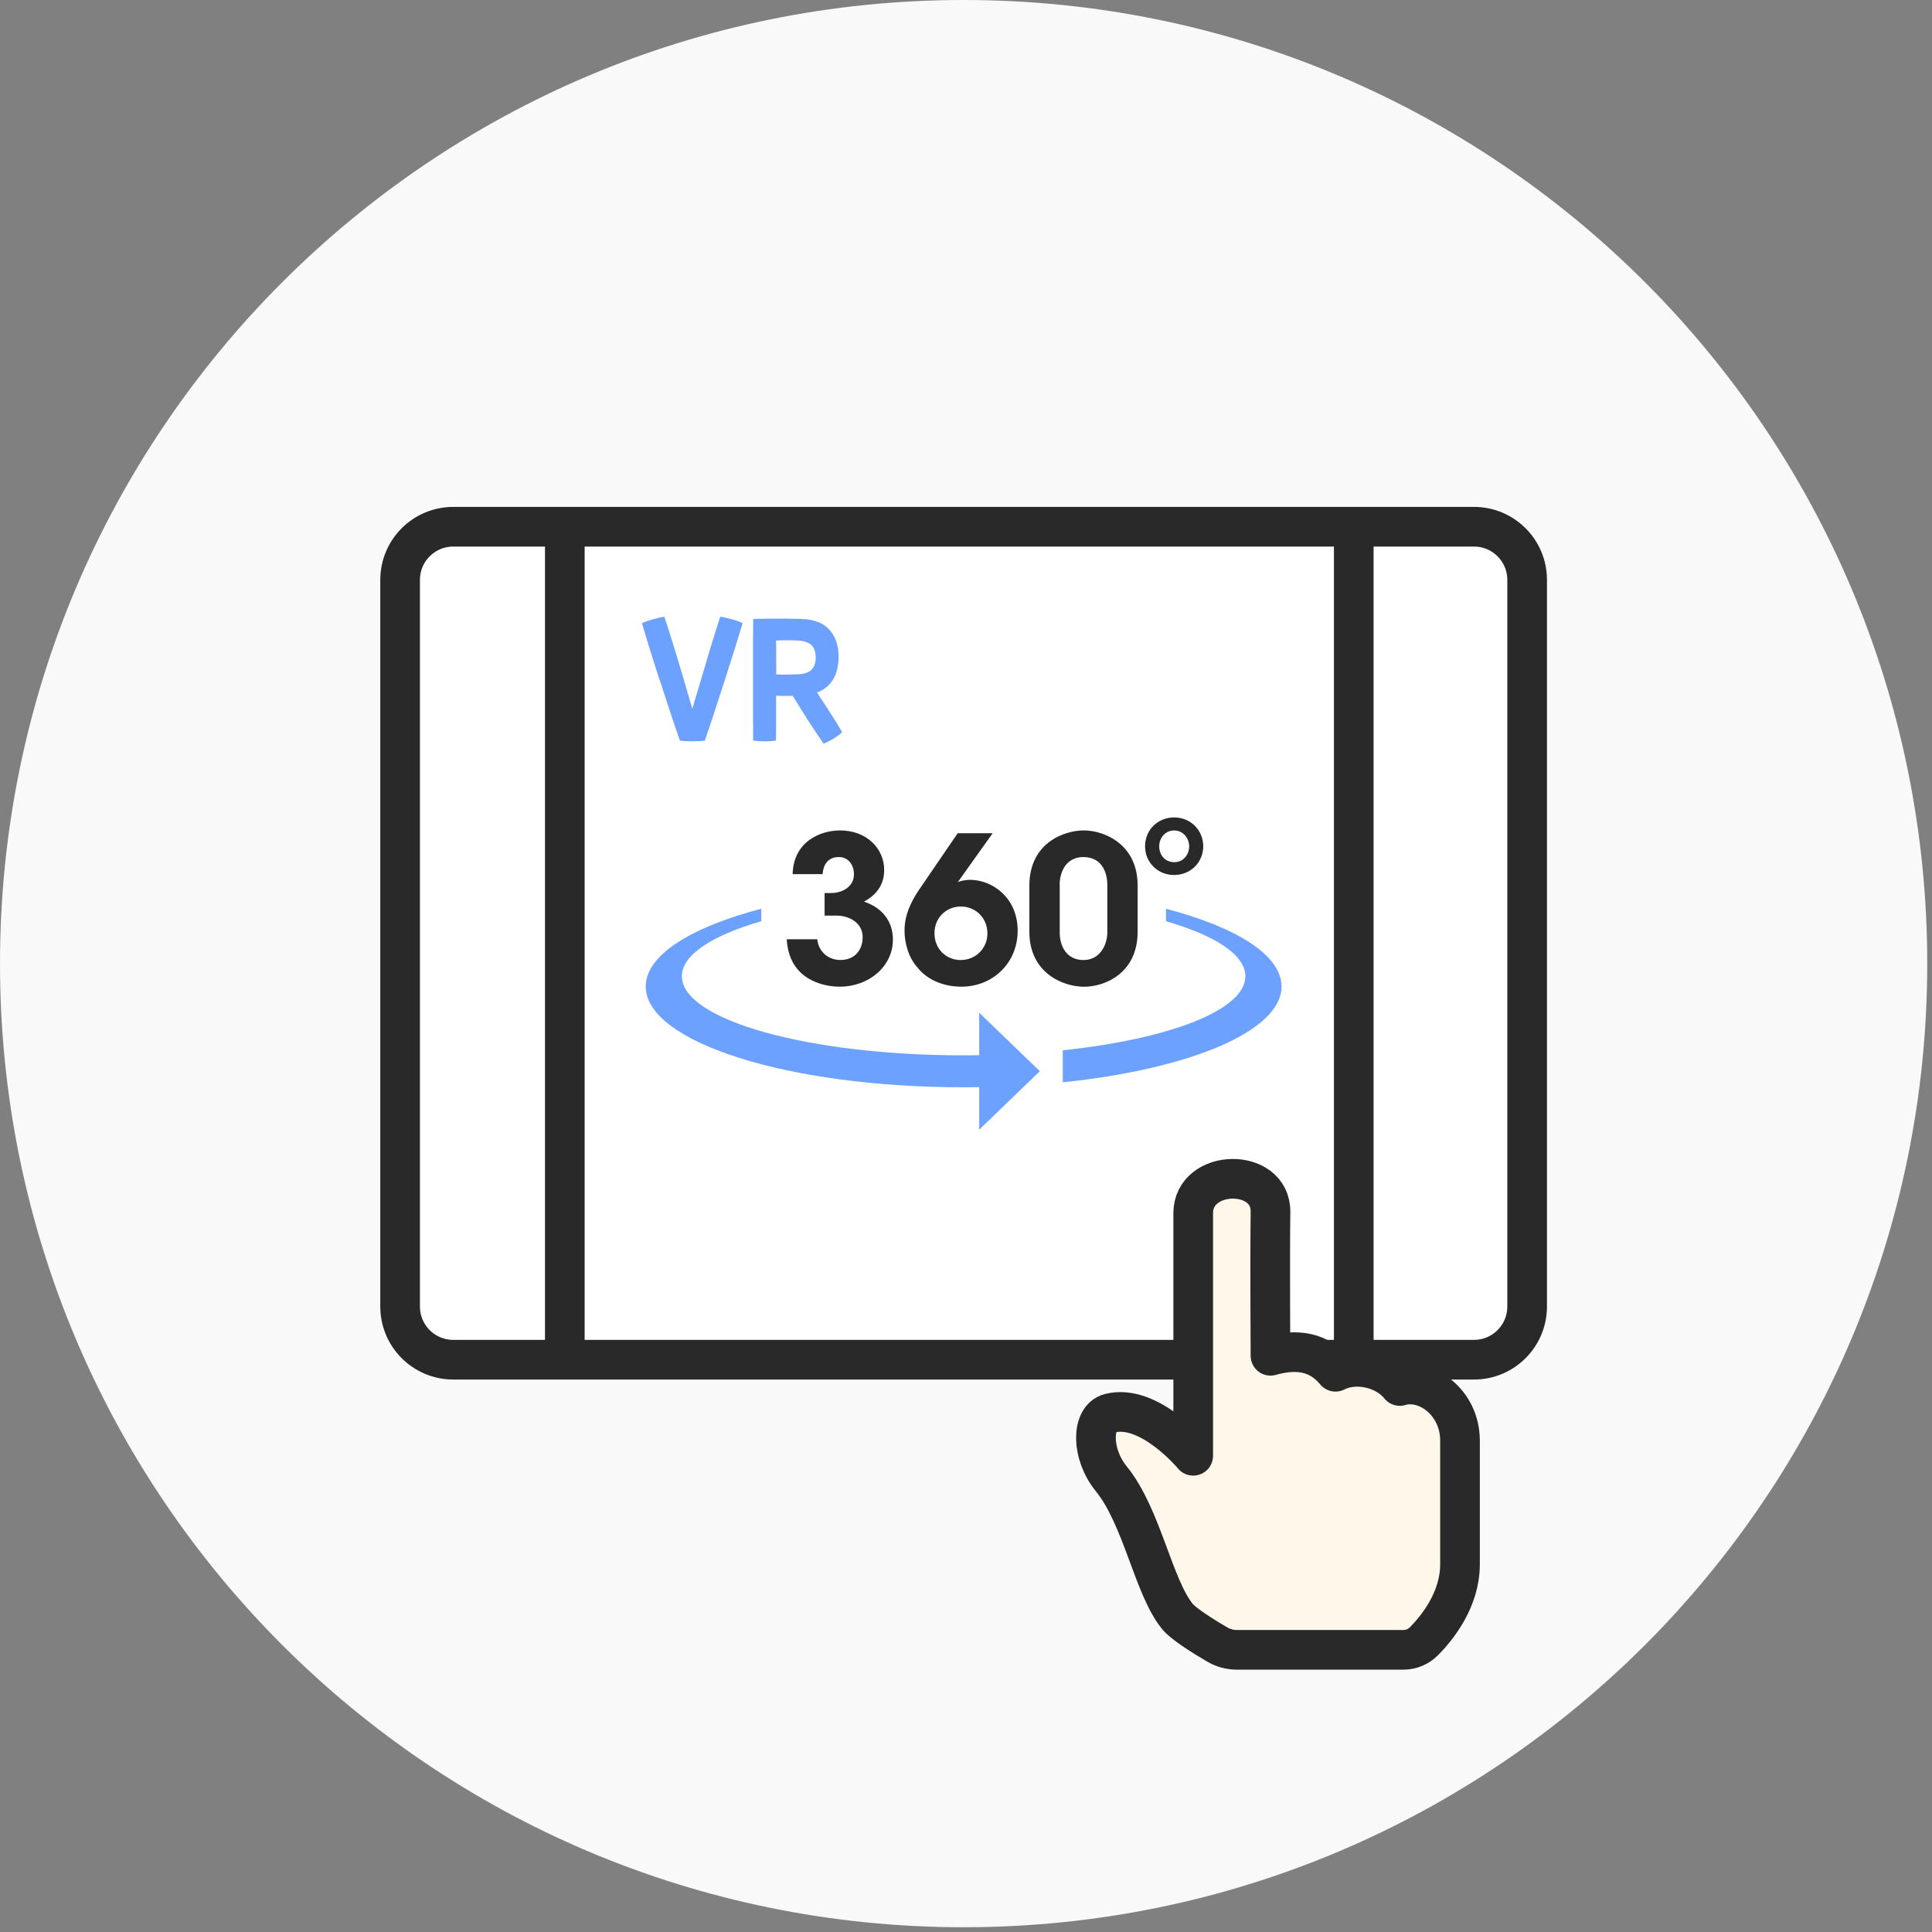
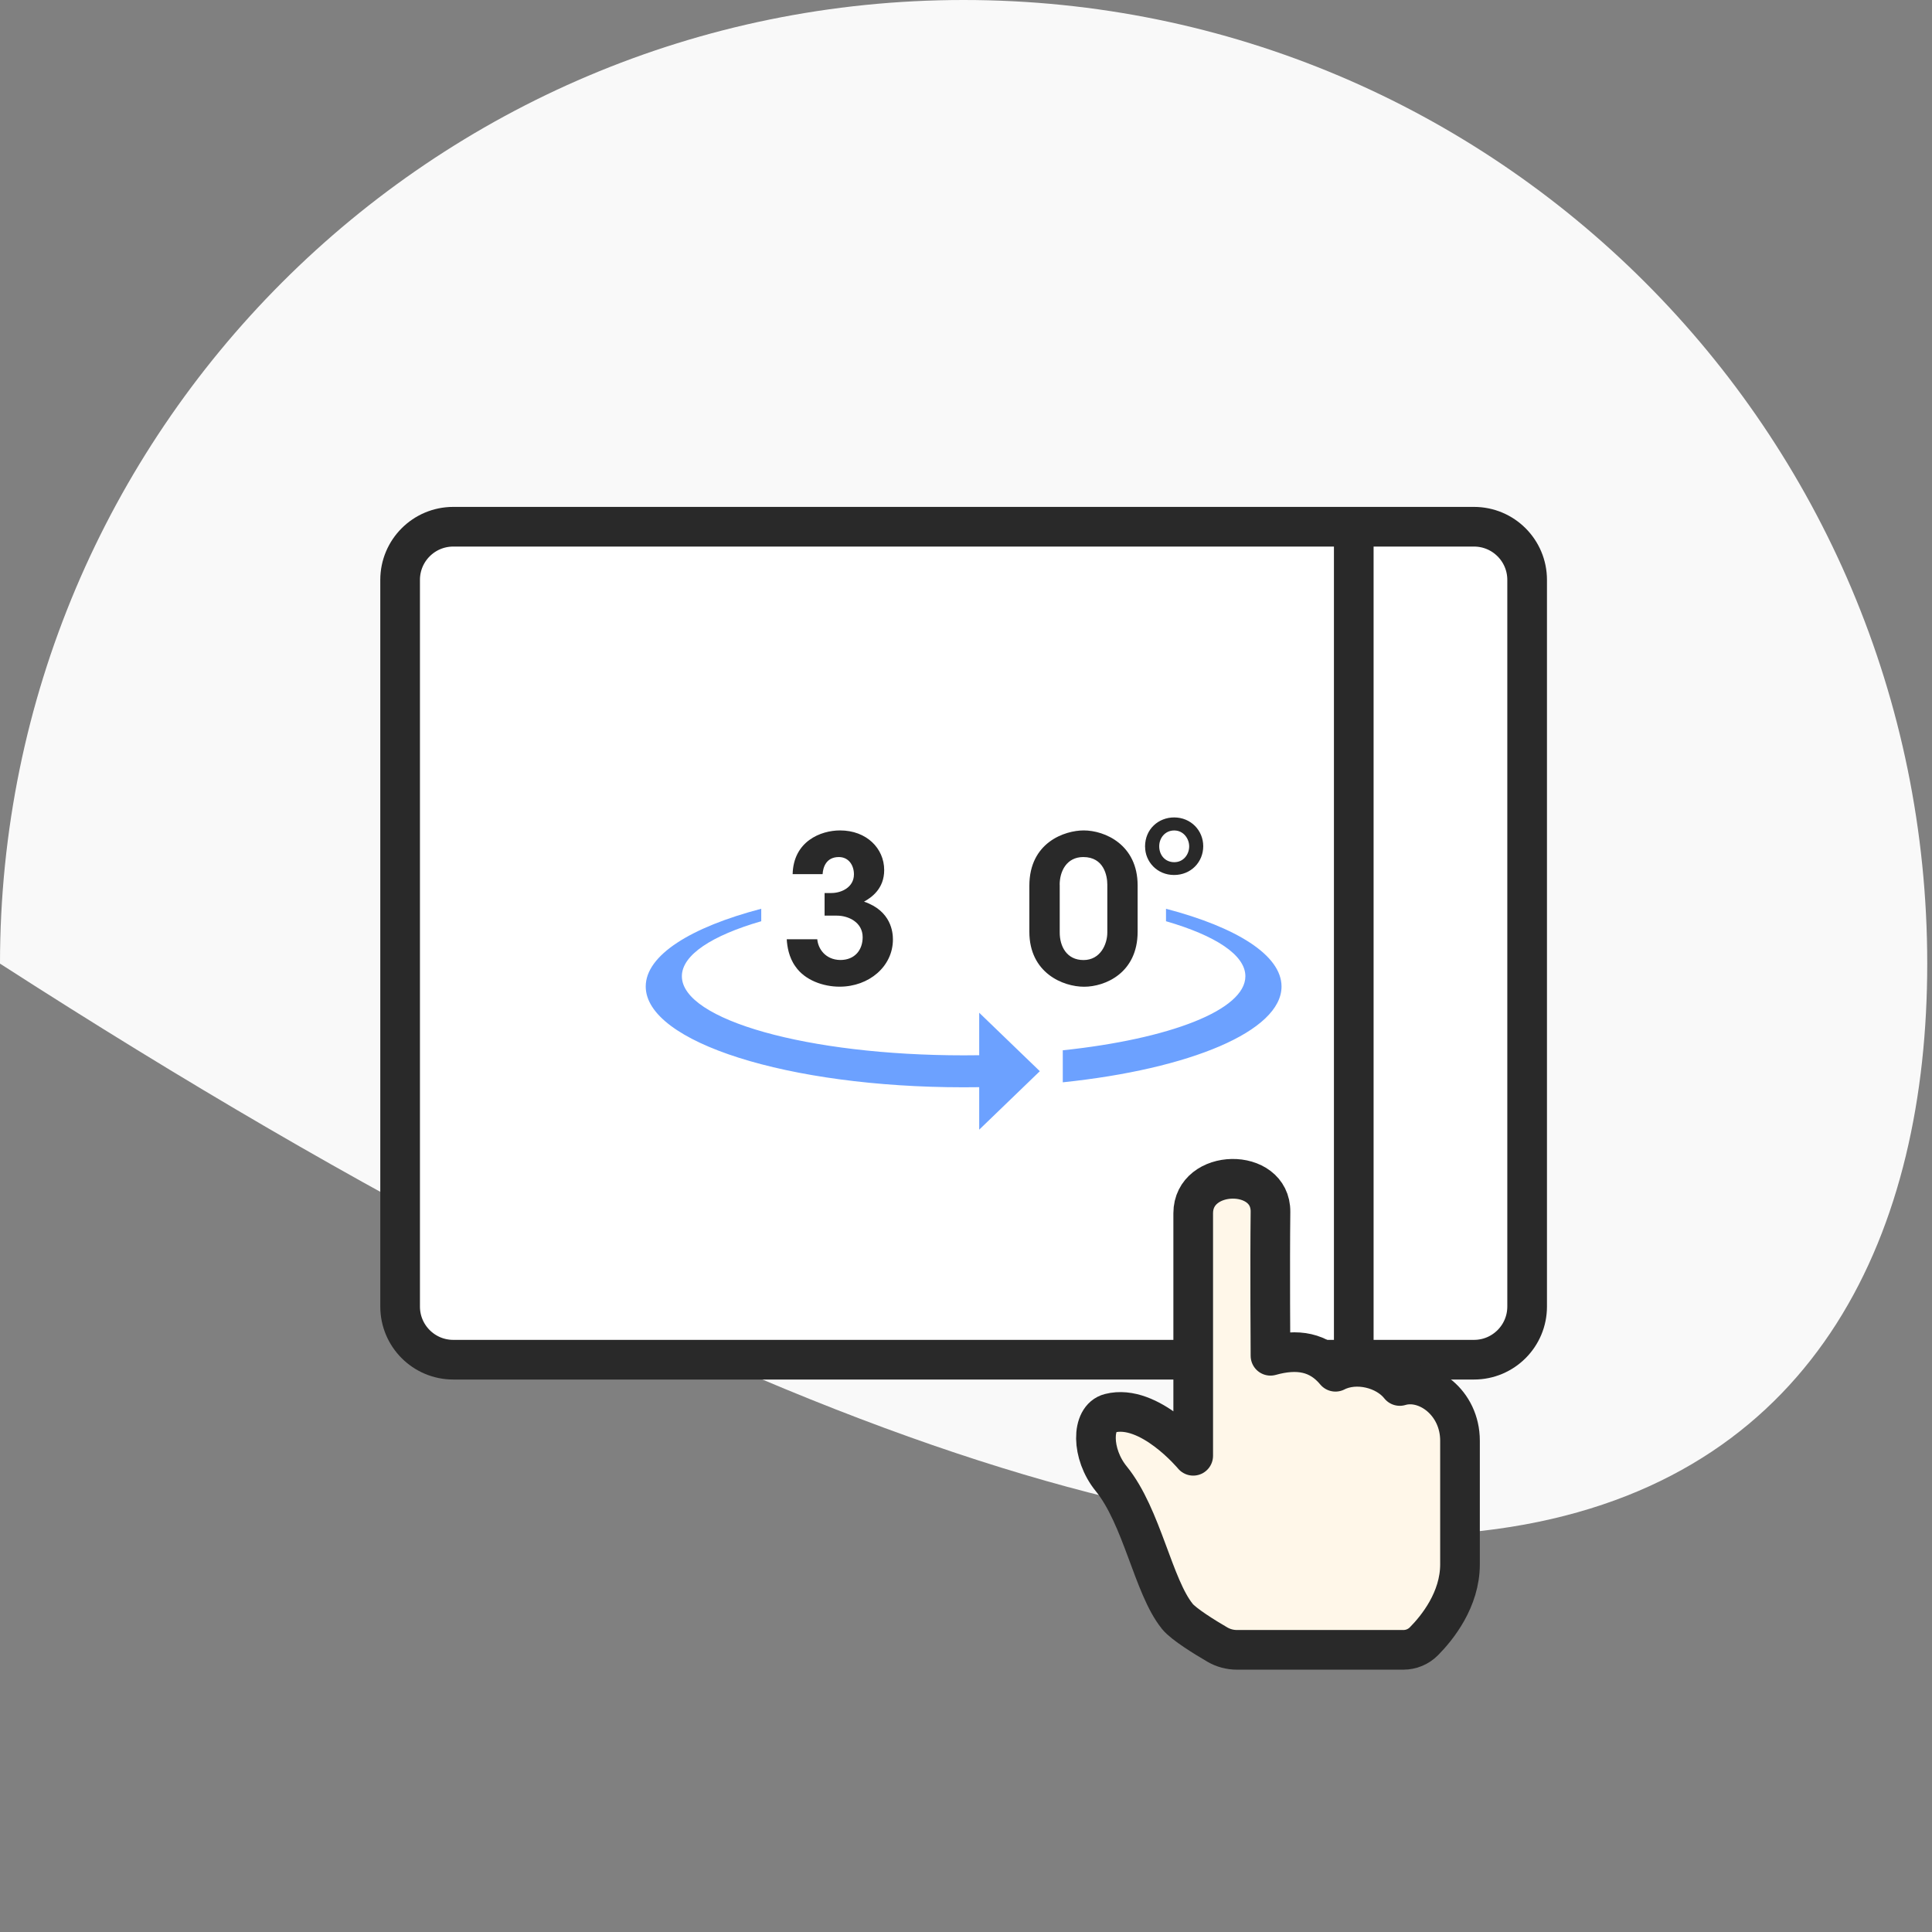
<svg xmlns="http://www.w3.org/2000/svg" width="341" height="341" viewBox="0 0 341 341" fill="none">
  <rect x="0" y="0" width="341" height="341" fill="#808080" stroke="none" />
-   <path d="M340.16 170.08C340.16 76.147 264.013 0 170.08 0C76.147 0 0 76.147 0 170.08C0 264.013 76.147 340.16 170.08 340.16C264.013 340.16 340.16 264.013 340.16 170.08Z" fill="#F9F9F9" />
+   <path d="M340.16 170.08C340.16 76.147 264.013 0 170.08 0C76.147 0 0 76.147 0 170.08C264.013 340.16 340.16 264.013 340.16 170.08Z" fill="#F9F9F9" />
  <path d="M260.161 92.969H80.001C74.821 92.969 70.621 97.168 70.621 102.349V230.609C70.621 235.789 74.821 239.989 80.001 239.989H260.161C265.342 239.989 269.541 235.789 269.541 230.609V102.349C269.541 97.168 265.342 92.969 260.161 92.969Z" fill="white" stroke="#292929" stroke-width="7" stroke-linecap="round" stroke-linejoin="round" />
  <path d="M238.941 95.648V239.888" stroke="#292929" stroke-width="7" stroke-linecap="round" stroke-linejoin="round" />
-   <path d="M99.691 93.16V237.23" stroke="#292929" stroke-width="7" stroke-linecap="round" stroke-linejoin="round" />
  <path d="M207.792 285.277C203.542 280.047 201.582 267.697 196.132 260.997C192.562 256.607 192.592 250.277 195.882 249.437C202.882 247.637 210.602 256.947 210.602 256.947V214.147C210.602 206.187 224.332 205.957 224.242 213.897C224.132 223.057 224.242 239.297 224.242 239.297C229.032 237.957 232.812 238.627 235.712 242.117C239.342 240.257 244.592 241.507 247.062 244.627C251.732 243.227 257.692 247.517 257.692 254.287V276.107C257.692 282.347 253.672 287.317 251.322 289.687C250.362 290.657 249.062 291.197 247.702 291.197H218.312C217.102 291.197 215.912 290.877 214.862 290.267C212.682 288.997 208.942 286.697 207.792 285.287V285.277Z" fill="#FFF7E9" stroke="#292929" stroke-width="7" stroke-linecap="round" stroke-linejoin="round" />
  <path d="M204.602 149.367C204.602 147.927 205.622 146.577 207.252 146.577C208.882 146.577 209.892 148.017 209.892 149.387C209.892 150.757 208.922 152.177 207.262 152.177C205.602 152.177 204.602 150.877 204.602 149.377V149.367ZM202.112 149.457C202.112 152.077 204.222 154.437 207.222 154.437C210.222 154.437 212.372 152.137 212.372 149.357C212.372 146.577 210.192 144.277 207.232 144.277C204.512 144.277 202.102 146.297 202.102 149.427L202.112 149.457Z" fill="#292929" />
  <path d="M187.032 156.16C187.032 153.83 188.222 151.27 191.202 151.27C194.862 151.27 195.442 154.61 195.442 156.12V164.6C195.442 166.65 194.222 169.45 191.242 169.45C188.262 169.45 187.042 167.01 187.042 164.6V156.16H187.032ZM181.682 164.46C181.682 171.72 187.612 174.16 191.342 174.16C195.072 174.16 200.792 171.72 200.792 164.46V156.27C200.792 149.09 195.012 146.57 191.272 146.57C187.972 146.57 181.682 148.65 181.682 156.34V164.46Z" fill="#292929" />
-   <path d="M164.94 164.71C164.94 161.8 167.2 160 169.57 160C172.26 160 174.28 162.08 174.28 164.74C174.28 167.4 172.2 169.45 169.54 169.45C167.1 169.45 164.94 167.58 164.94 164.74V164.7V164.71ZM169.03 147.07L162.06 157.27C160.8 159.21 159.65 161.47 159.65 164.27C159.65 166.28 160.26 168.87 161.88 170.7C163.57 172.89 166.44 174.15 169.71 174.15C175.17 174.15 179.62 170.02 179.62 164.27C179.62 158.52 175.24 155.29 171.18 155.29C170.35 155.29 169.35 155.54 169.06 155.69C169.46 155.12 169.85 154.61 170.21 154.07L175.2 147.07H169.02H169.03Z" fill="#292929" />
  <path d="M145.191 154.29C145.261 153.1 145.801 151.27 148.061 151.27C149.781 151.27 150.721 152.71 150.721 154.32C150.721 156.58 148.561 157.62 146.731 157.62H145.541V161.61H147.701C149.781 161.61 152.261 162.8 152.261 165.42C152.261 167.65 150.891 169.44 148.311 169.44C145.691 169.4 144.391 167.46 144.251 165.78H138.861C138.931 167 139.221 168.98 140.401 170.59C142.051 173 145.281 174.15 148.191 174.15C153.401 174.15 157.601 170.56 157.601 165.82C157.601 164.63 157.351 160.79 152.501 159.14C153.861 158.39 156.061 156.84 156.061 153.57C156.061 149.73 152.931 146.57 148.271 146.57C144.821 146.57 140.041 148.51 139.901 154.29H145.181H145.191Z" fill="#292929" />
  <path fill-rule="evenodd" clip-rule="evenodd" d="M187.581 191.028C210.001 188.698 226.191 182.008 226.191 174.118C226.191 168.598 218.251 163.658 205.801 160.398V162.598C214.471 165.108 219.811 168.528 219.811 172.308C219.811 178.288 206.411 183.388 187.581 185.378V191.028ZM170.081 191.908C171.001 191.908 171.921 191.908 172.831 191.888V199.388L183.531 189.068L172.831 178.748V186.248C171.921 186.258 171.001 186.268 170.081 186.268C142.621 186.268 120.351 180.018 120.351 172.308C120.351 168.538 125.691 165.108 134.361 162.598V160.398C121.911 163.658 113.971 168.598 113.971 174.118C113.971 183.938 139.091 191.908 170.081 191.908Z" fill="#6CA1FF" />
-   <path d="M116.381 119.918C114.861 115.188 113.841 111.878 113.311 109.988C113.791 109.758 114.441 109.528 115.261 109.298C116.081 109.068 116.751 108.918 117.261 108.848C118.421 112.308 120.071 117.728 122.191 125.108C124.681 116.668 126.321 111.248 127.121 108.848C127.601 108.898 128.291 109.058 129.191 109.308C130.091 109.558 130.721 109.788 131.071 109.988C130.291 112.618 129.151 116.268 127.641 120.938C126.131 125.608 125.051 128.868 124.401 130.728C123.921 130.798 123.201 130.838 122.231 130.838C121.261 130.838 120.521 130.798 120.011 130.728C119.131 128.258 117.931 124.658 116.411 119.918H116.381Z" fill="#6CA1FF" />
-   <path d="M147.11 130.378C146.51 130.748 145.93 131.037 145.36 131.247C143.63 128.757 141.82 125.947 139.93 122.827C138.55 122.827 137.57 122.828 136.99 122.798C136.99 127.588 136.99 130.217 136.96 130.717C136.38 130.807 135.72 130.848 135 130.848C134.33 130.848 133.64 130.807 132.94 130.717C132.92 129.727 132.91 126.068 132.91 119.728C132.91 113.388 132.91 109.997 132.94 109.237C134.7 109.197 136.29 109.188 137.71 109.188C138.88 109.188 140.11 109.207 141.42 109.237C143.63 109.307 145.28 109.937 146.37 111.127C147.46 112.317 148.01 113.918 148.01 115.908C148.01 117.528 147.68 118.878 147.03 119.938C146.38 120.997 145.43 121.767 144.2 122.237C145.95 124.847 147.43 127.177 148.65 129.227C148.23 129.617 147.71 129.997 147.11 130.367V130.378ZM138.56 119.067C139.04 119.067 139.79 119.047 140.81 119.017C141.9 118.977 142.7 118.718 143.21 118.228C143.71 117.738 143.97 117.017 143.97 116.077C143.97 115.087 143.72 114.348 143.23 113.868C142.74 113.388 141.93 113.117 140.82 113.057C140.11 113.017 139.48 113.007 138.91 113.007C138.34 113.007 137.68 113.027 136.98 113.057C137 113.427 137.01 115.428 137.01 119.048L138.57 119.077L138.56 119.067Z" fill="#6CA1FF" />
</svg>